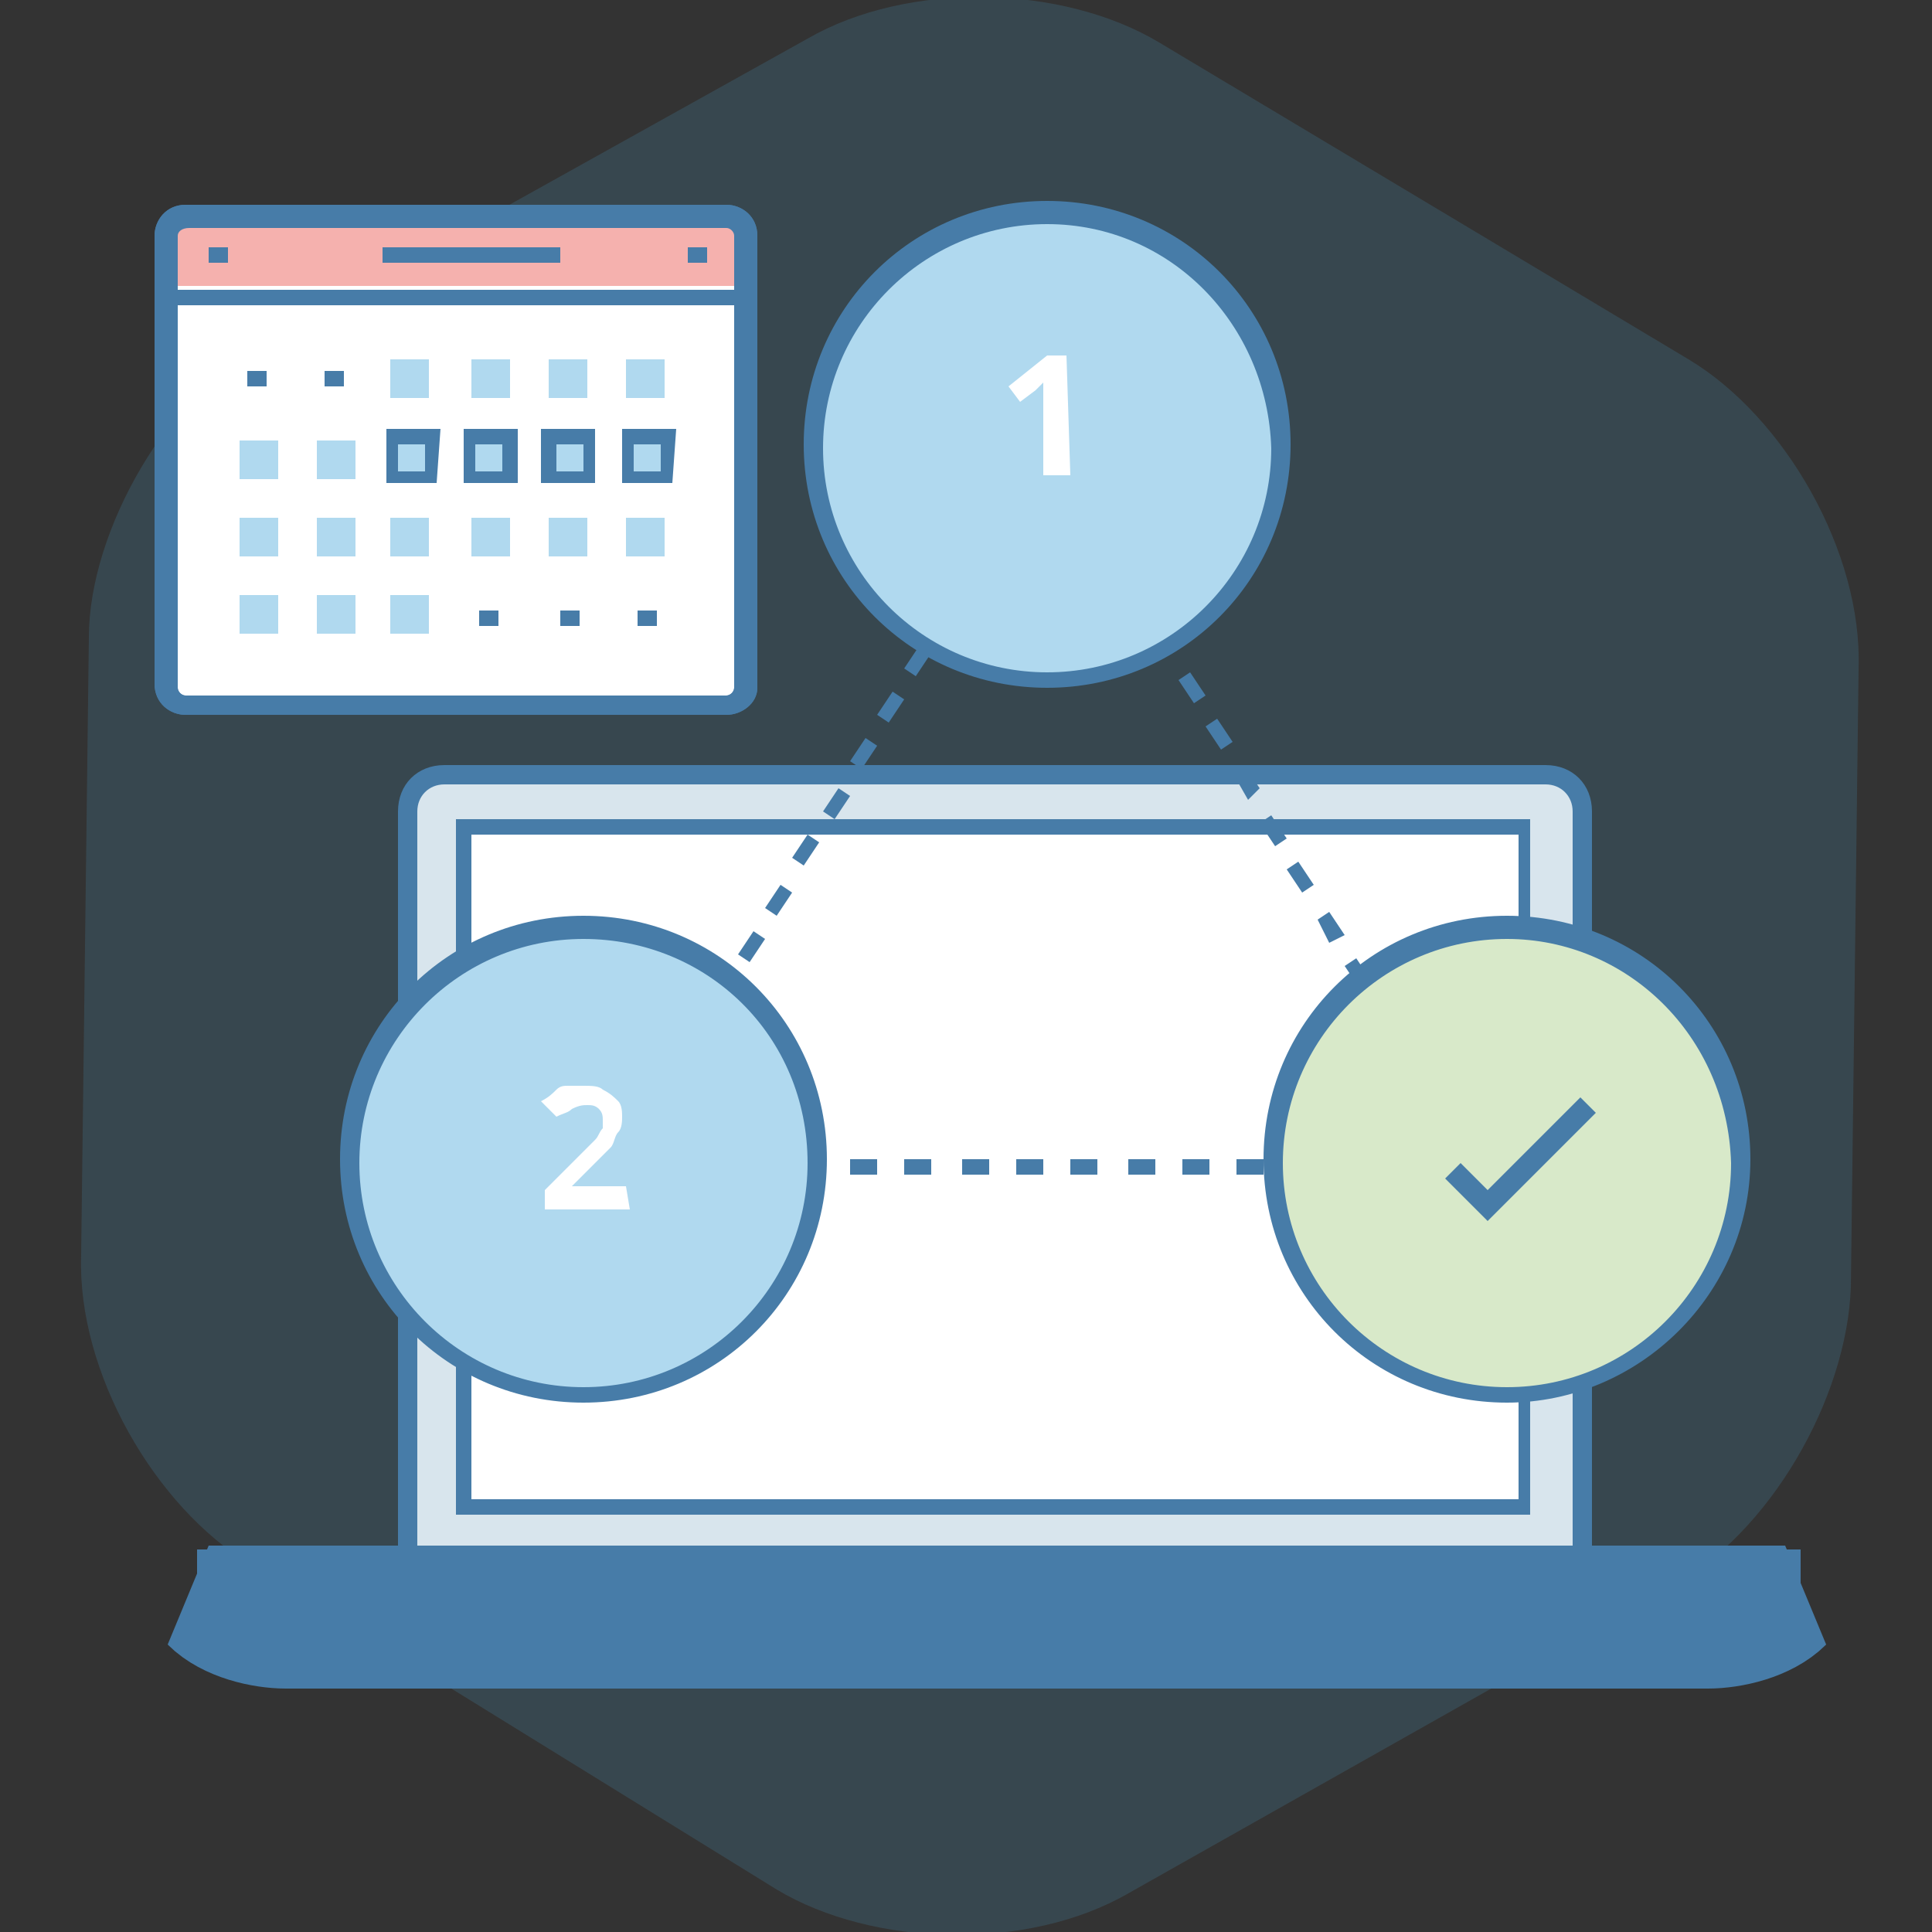
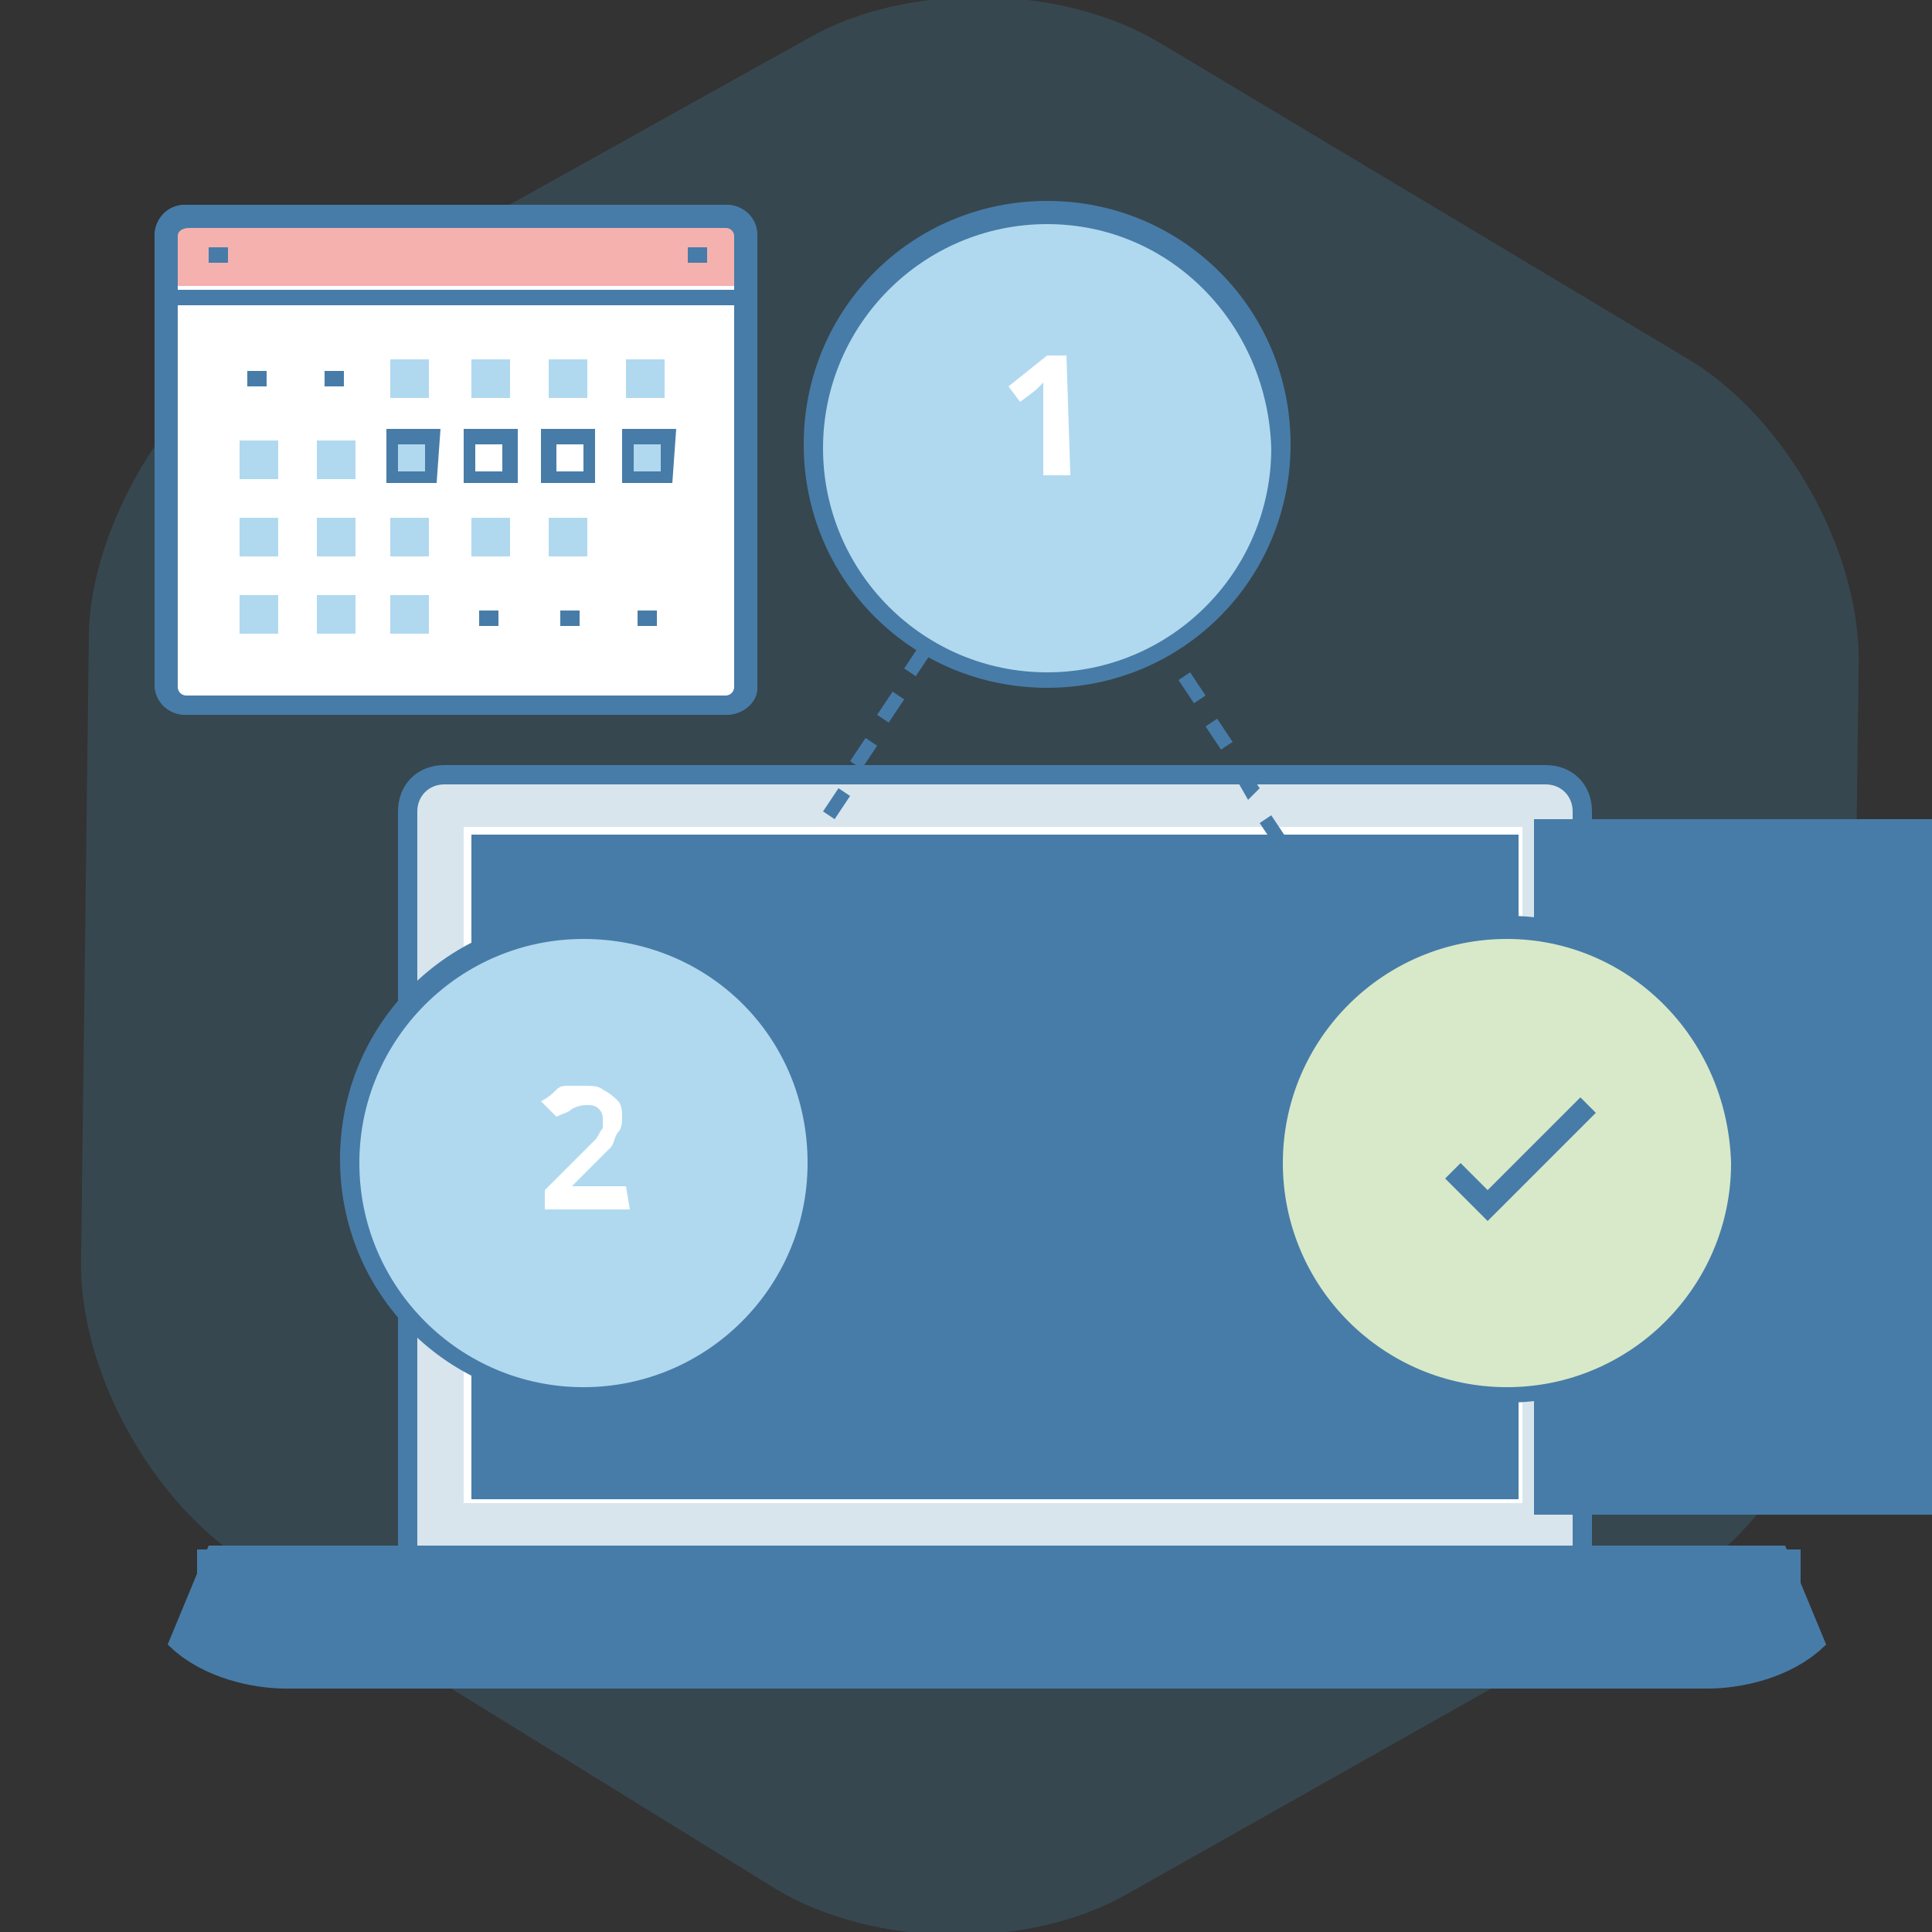
<svg xmlns="http://www.w3.org/2000/svg" version="1.1" id="Layer_4" x="0px" y="0px" viewBox="0 0 50 50" enable-background="new 0 0 50 50" xml:space="preserve">
  <rect x="0" y="0" width="50" height="50" fill="#333333" stroke="none" />
  <g>
    <path opacity="0.15" fill="#54BFF4" enable-background="new    " d="M6.5,40.5c-2.5-1.5-4.5-5-4.4-8l0.2-16c0-2.8,2.1-6.4,4.6-7.7   l14-7.8c2.6-1.5,6.6-1.4,9.1,0.1l13.7,8.2c2.5,1.5,4.5,5,4.4,8l-0.2,16c-0.1,2.9-2.1,6.4-4.7,7.8l-14,7.9c-2.6,1.5-6.6,1.4-9.1-0.1   L6.5,40.5z" />
    <g>
      <g>
        <path fill="#D8E5ED" d="M41.1,40.6c0,0.5-0.4,1-1,1H11.5c-0.5,0-1-0.4-1-1V21c0-0.5,0.4-1,1-1h28.5c0.5,0,1,0.4,1,1V40.6z" />
        <path fill="#477CA8" d="M40.1,41.7H11.5c-0.7,0-1.2-0.5-1.2-1.2V21c0-0.7,0.5-1.2,1.2-1.2h28.5c0.7,0,1.2,0.5,1.2,1.2v19.5     C41.3,41.2,40.8,41.7,40.1,41.7z M11.5,20.3c-0.4,0-0.7,0.3-0.7,0.7v19.5c0,0.4,0.3,0.7,0.7,0.7h28.5c0.4,0,0.7-0.3,0.7-0.7V21     c0-0.4-0.3-0.7-0.7-0.7H11.5z" />
      </g>
      <g>
        <rect x="12" y="21.4" fill="#FFFFFF" width="27.4" height="17.5" />
-         <path fill="#477CA8" d="M39.7,39.2H11.8V21.2h27.8V39.2z M12.2,38.8h27.1V21.6H12.2V38.8z" />
+         <path fill="#477CA8" d="M39.7,39.2V21.2h27.8V39.2z M12.2,38.8h27.1V21.6H12.2V38.8z" />
      </g>
      <g>
        <rect x="5.4" y="40.4" fill="#FFFFFF" width="40.9" height="1.2" />
        <path fill="#477CA8" d="M46.5,41.8H5.1v-1.7h41.5V41.8z M5.6,41.4h40.4v-0.7H5.6V41.4z" />
      </g>
      <g>
        <path fill="#D8E5ED" stroke="#477CA8" stroke-width="3" stroke-linejoin="bevel" d="M5.4,41.5c0.5,0.5,1.4,0.7,2,0.7h36.8     c0.6,0,1.5-0.2,2-0.7H5.4z" />
      </g>
      <g>
-         <path fill="#477CA8" d="M23,40.4L23,40.4c0,0.3,0.2,0.5,0.4,0.5h4.7c0.2,0,0.4-0.2,0.4-0.4v-0.1H23z" />
-       </g>
+         </g>
    </g>
    <g>
      <g>
        <path fill="#FFFFFF" d="M19.3,17.7c0,0.3-0.2,0.5-0.5,0.5h-14c-0.3,0-0.5-0.2-0.5-0.5V6.1c0-0.3,0.2-0.5,0.5-0.5h14     c0.3,0,0.5,0.2,0.5,0.5V17.7z" />
        <path fill="#477CA8" d="M18.8,18.5h-14c-0.4,0-0.8-0.3-0.8-0.8V6.1c0-0.4,0.3-0.8,0.8-0.8h14c0.4,0,0.8,0.3,0.8,0.8v11.7     C19.6,18.2,19.2,18.5,18.8,18.5z M4.9,5.9C4.7,5.9,4.6,6,4.6,6.1v11.7c0,0.1,0.1,0.2,0.2,0.2h14c0.1,0,0.2-0.1,0.2-0.2V6.1     c0-0.1-0.1-0.2-0.2-0.2H4.9z" />
      </g>
      <path fill="#F5B1AE" d="M4.4,7.4V6.1c0-0.3,0.2-0.5,0.5-0.5h14c0.3,0,0.5,0.2,0.5,0.5v1.3H4.4z" />
      <rect x="10.1" y="9.3" fill="#B0D9EF" width="1" height="1" />
      <rect x="12.2" y="9.3" fill="#B0D9EF" width="1" height="1" />
      <rect x="14.2" y="9.3" fill="#B0D9EF" width="1" height="1" />
      <rect x="16.2" y="9.3" fill="#B0D9EF" width="1" height="1" />
      <rect x="6.2" y="11.4" fill="#B0D9EF" width="1" height="1" />
      <rect x="8.2" y="11.4" fill="#B0D9EF" width="1" height="1" />
      <g>
        <rect x="10.1" y="11.4" fill="#B0D9EF" width="1" height="1" />
        <path fill="#477CA8" d="M11.3,12.5H10v-1.4h1.4L11.3,12.5L11.3,12.5z M10.3,12.2H11v-0.7h-0.7V12.2z" />
      </g>
      <g>
-         <rect x="12.2" y="11.4" fill="#B0D9EF" width="1" height="1" />
        <path fill="#477CA8" d="M13.4,12.5H12v-1.4h1.4V12.5z M12.3,12.2H13v-0.7h-0.7V12.2z" />
      </g>
      <g>
-         <rect x="14.2" y="11.4" fill="#B0D9EF" width="1" height="1" />
        <path fill="#477CA8" d="M15.4,12.5H14v-1.4h1.4V12.5z M14.4,12.2h0.7v-0.7h-0.7V12.2z" />
      </g>
      <g>
        <rect x="16.2" y="11.4" fill="#B0D9EF" width="1" height="1" />
        <path fill="#477CA8" d="M17.4,12.5h-1.3v-1.4h1.4L17.4,12.5L17.4,12.5z M16.4,12.2h0.7v-0.7h-0.7V12.2z" />
      </g>
      <rect x="6.2" y="13.4" fill="#B0D9EF" width="1" height="1" />
      <rect x="8.2" y="13.4" fill="#B0D9EF" width="1" height="1" />
      <rect x="10.1" y="13.4" fill="#B0D9EF" width="1" height="1" />
      <rect x="12.2" y="13.4" fill="#B0D9EF" width="1" height="1" />
      <rect x="14.2" y="13.4" fill="#B0D9EF" width="1" height="1" />
-       <rect x="16.2" y="13.4" fill="#B0D9EF" width="1" height="1" />
      <rect x="6.2" y="15.4" fill="#B0D9EF" width="1" height="1" />
      <rect x="8.2" y="15.4" fill="#B0D9EF" width="1" height="1" />
      <rect x="10.1" y="15.4" fill="#B0D9EF" width="1" height="1" />
      <g>
        <rect x="6.4" y="9.6" fill="#477CA8" width="0.5" height="0.4" />
      </g>
      <g>
        <rect x="8.4" y="9.6" fill="#477CA8" width="0.5" height="0.4" />
      </g>
      <g>
        <rect x="16.5" y="15.8" fill="#477CA8" width="0.5" height="0.4" />
      </g>
      <g>
        <rect x="14.5" y="15.8" fill="#477CA8" width="0.5" height="0.4" />
      </g>
      <g>
        <rect x="12.4" y="15.8" fill="#477CA8" width="0.5" height="0.4" />
      </g>
      <g>
-         <rect x="9.9" y="6.4" fill="#477CA8" width="4.6" height="0.4" />
-       </g>
+         </g>
      <g>
        <rect x="5.4" y="6.4" fill="#477CA8" width="0.5" height="0.4" />
      </g>
      <g>
        <rect x="17.8" y="6.4" fill="#477CA8" width="0.5" height="0.4" />
      </g>
      <g>
        <path fill="#477CA8" d="M18.8,18.5h-14c-0.4,0-0.8-0.3-0.8-0.8V6.1c0-0.4,0.3-0.8,0.8-0.8h14c0.4,0,0.8,0.3,0.8,0.8v11.7     C19.6,18.2,19.2,18.5,18.8,18.5z M4.9,5.9C4.7,5.9,4.6,6,4.6,6.1v11.7c0,0.1,0.1,0.2,0.2,0.2h14c0.1,0,0.2-0.1,0.2-0.2V6.1     c0-0.1-0.1-0.2-0.2-0.2H4.9z" />
      </g>
      <g>
        <rect x="4.4" y="7.5" fill="#477CA8" width="15" height="0.4" />
      </g>
    </g>
    <g>
      <path fill="#477CA8" d="M38.3,30.4h-0.6v-0.3l0-0.1l0.3-0.2L38.3,30.4z M37,30.4h-0.7V30H37V30.4z M35.6,30.4h-0.7V30h0.7V30.4z     M34.2,30.4h-0.7V30h0.7V30.4z M32.7,30.4H32V30h0.7V30.4z M31.3,30.4h-0.7V30h0.7V30.4z M29.9,30.4h-0.7V30h0.7V30.4z M28.4,30.4    h-0.7V30h0.7V30.4z M27,30.4h-0.7V30H27V30.4z M25.6,30.4h-0.7V30h0.7V30.4z M24.1,30.4h-0.7V30h0.7V30.4z M22.7,30.4H22V30h0.7    V30.4z M21.3,30.4h-0.7V30h0.7V30.4z M19.8,30.4h-0.7V30h0.7V30.4z M18.4,30.4h-0.7V30h0.7V30.4z M17,30.4h-0.7V30H17V30.4z     M16.6,29.9l-0.3-0.2l0.4-0.6l0.3,0.2L16.6,29.9z M37.3,29.3l-0.4-0.6l0.3-0.2l0.4,0.6L37.3,29.3z M17.3,28.6L17,28.4l0.4-0.6    l0.3,0.2L17.3,28.6z M36.6,28.1l-0.4-0.6l0.3-0.2l0.4,0.6L36.6,28.1z M18,27.4l-0.3-0.2l0.4-0.6l0.3,0.2L18,27.4z M35.9,26.9    l-0.4-0.6l0.3-0.2l0.4,0.6L35.9,26.9z M18.7,26.1L18.4,26l0.4-0.6l0.3,0.2L18.7,26.1z M35.2,25.6L34.8,25l0.3-0.2l0.4,0.6    L35.2,25.6z M19.4,24.9l-0.3-0.2l0.4-0.6l0.3,0.2L19.4,24.9z M34.4,24.4l-0.3-0.6l0.3-0.2l0.4,0.6L34.4,24.4z M20.1,23.7l-0.3-0.2    l0.4-0.6l0.3,0.2L20.1,23.7z M33.7,23.1l-0.4-0.6l0.3-0.2l0.4,0.6L33.7,23.1z M20.8,22.4l-0.3-0.2l0.4-0.6l0.3,0.2L20.8,22.4z     M33,21.9l-0.4-0.6l0.3-0.2l0.4,0.6L33,21.9z M21.6,21.2L21.3,21l0.4-0.6l0.3,0.2L21.6,21.2z M32.3,20.7L31.9,20l0.3-0.2l0.4,0.6    L32.3,20.7z M22.3,19.9L22,19.7l0.4-0.6l0.3,0.2L22.3,19.9z M31.6,19.4l-0.4-0.6l0.3-0.2l0.4,0.6L31.6,19.4z M23,18.7l-0.3-0.2    l0.4-0.6l0.3,0.2L23,18.7z M30.9,18.2l-0.4-0.6l0.3-0.2l0.4,0.6L30.9,18.2z M23.7,17.5l-0.3-0.2l0.4-0.6l0.3,0.2L23.7,17.5z     M30.1,16.9l-0.4-0.6l0.3-0.2l0.4,0.6L30.1,16.9z M24.4,16.2L24.1,16l0.4-0.6l0.3,0.2L24.4,16.2z M29.4,15.7l-0.3-0.6l0.3-0.2    l0.4,0.6L29.4,15.7z M25.1,15l-0.3-0.2l0.4-0.6l0.3,0.2L25.1,15z M28.7,14.5l-0.4-0.6l0.3-0.2l0.4,0.6L28.7,14.5z M25.9,13.7    l-0.3-0.2l0.4-0.6l0.3,0.2L25.9,13.7z M28,13.2l-0.4-0.6l0.3-0.2l0.4,0.6L28,13.2z M26.6,12.5l-0.3-0.2l0.4-0.6l0.3,0.2L26.6,12.5    z M27.3,12l-0.4-0.6l0.3-0.2l0.4,0.6L27.3,12z" />
    </g>
    <g>
      <ellipse fill="#B0D9EF" cx="27.1" cy="11.5" rx="6" ry="6" />
      <path fill="#477CA8" d="M27.1,17.8c-3.5,0-6.3-2.8-6.3-6.3s2.8-6.3,6.3-6.3s6.3,2.8,6.3,6.3S30.6,17.8,27.1,17.8z M27.1,5.8    c-3.2,0-5.8,2.6-5.8,5.8s2.6,5.8,5.8,5.8s5.8-2.6,5.8-5.8C32.8,8.4,30.3,5.8,27.1,5.8z" />
    </g>
    <g>
      <g>
        <path fill="#B0D9EF" d="M21.2,30c0,3.3-2.7,6-6,6s-6-2.7-6-6s2.7-6,6-6S21.2,26.7,21.2,30z" />
        <path fill="#477CA8" d="M15.1,36.3c-3.5,0-6.3-2.8-6.3-6.3s2.8-6.3,6.3-6.3s6.3,2.8,6.3,6.3S18.6,36.3,15.1,36.3z M15.1,24.3     c-3.2,0-5.8,2.6-5.8,5.8c0,3.2,2.6,5.8,5.8,5.8s5.8-2.6,5.8-5.8C20.9,26.8,18.3,24.3,15.1,24.3z" />
      </g>
      <g>
        <path fill="#D8E9C9" d="M45,30c0,3.3-2.7,6-6,6s-6-2.7-6-6s2.7-6,6-6S45,26.7,45,30z" />
        <path fill="#477CA8" d="M39,36.3c-3.5,0-6.3-2.8-6.3-6.3s2.8-6.3,6.3-6.3s6.3,2.8,6.3,6.3S42.4,36.3,39,36.3z M39,24.3     c-3.2,0-5.8,2.6-5.8,5.8c0,3.2,2.6,5.8,5.8,5.8c3.2,0,5.8-2.6,5.8-5.8C44.7,26.8,42.1,24.3,39,24.3z" />
      </g>
    </g>
    <g>
      <polygon fill="#477CA8" points="38.5,31.6 37.4,30.5 37.8,30.1 38.5,30.8 40.9,28.4 41.3,28.8   " />
    </g>
    <g>
      <path fill="#FFFFFF" d="M16.3,31.3h-2.2v-0.5l0.8-0.8c0.2-0.2,0.4-0.4,0.5-0.5c0.1-0.1,0.1-0.2,0.2-0.3c0-0.1,0-0.2,0-0.2    c0-0.1,0-0.2-0.1-0.3s-0.2-0.1-0.3-0.1s-0.2,0-0.4,0.1c-0.1,0.1-0.2,0.1-0.4,0.2L14,28.5c0.2-0.1,0.3-0.2,0.4-0.3    c0.1-0.1,0.2-0.1,0.3-0.1c0.1,0,0.3,0,0.4,0c0.2,0,0.4,0,0.5,0.1c0.2,0.1,0.3,0.2,0.4,0.3c0.1,0.1,0.1,0.3,0.1,0.4    c0,0.1,0,0.3-0.1,0.4c-0.1,0.1-0.1,0.3-0.2,0.4s-0.3,0.3-0.6,0.6l-0.4,0.4l0,0h1.4L16.3,31.3L16.3,31.3z" />
    </g>
    <g>
      <path fill="#FFFFFF" d="M27.7,12.3H27v-1.8v-0.3V9.9c-0.1,0.1-0.2,0.2-0.2,0.2l-0.4,0.3L26.1,10l1-0.8h0.5L27.7,12.3L27.7,12.3z" />
    </g>
  </g>
</svg>